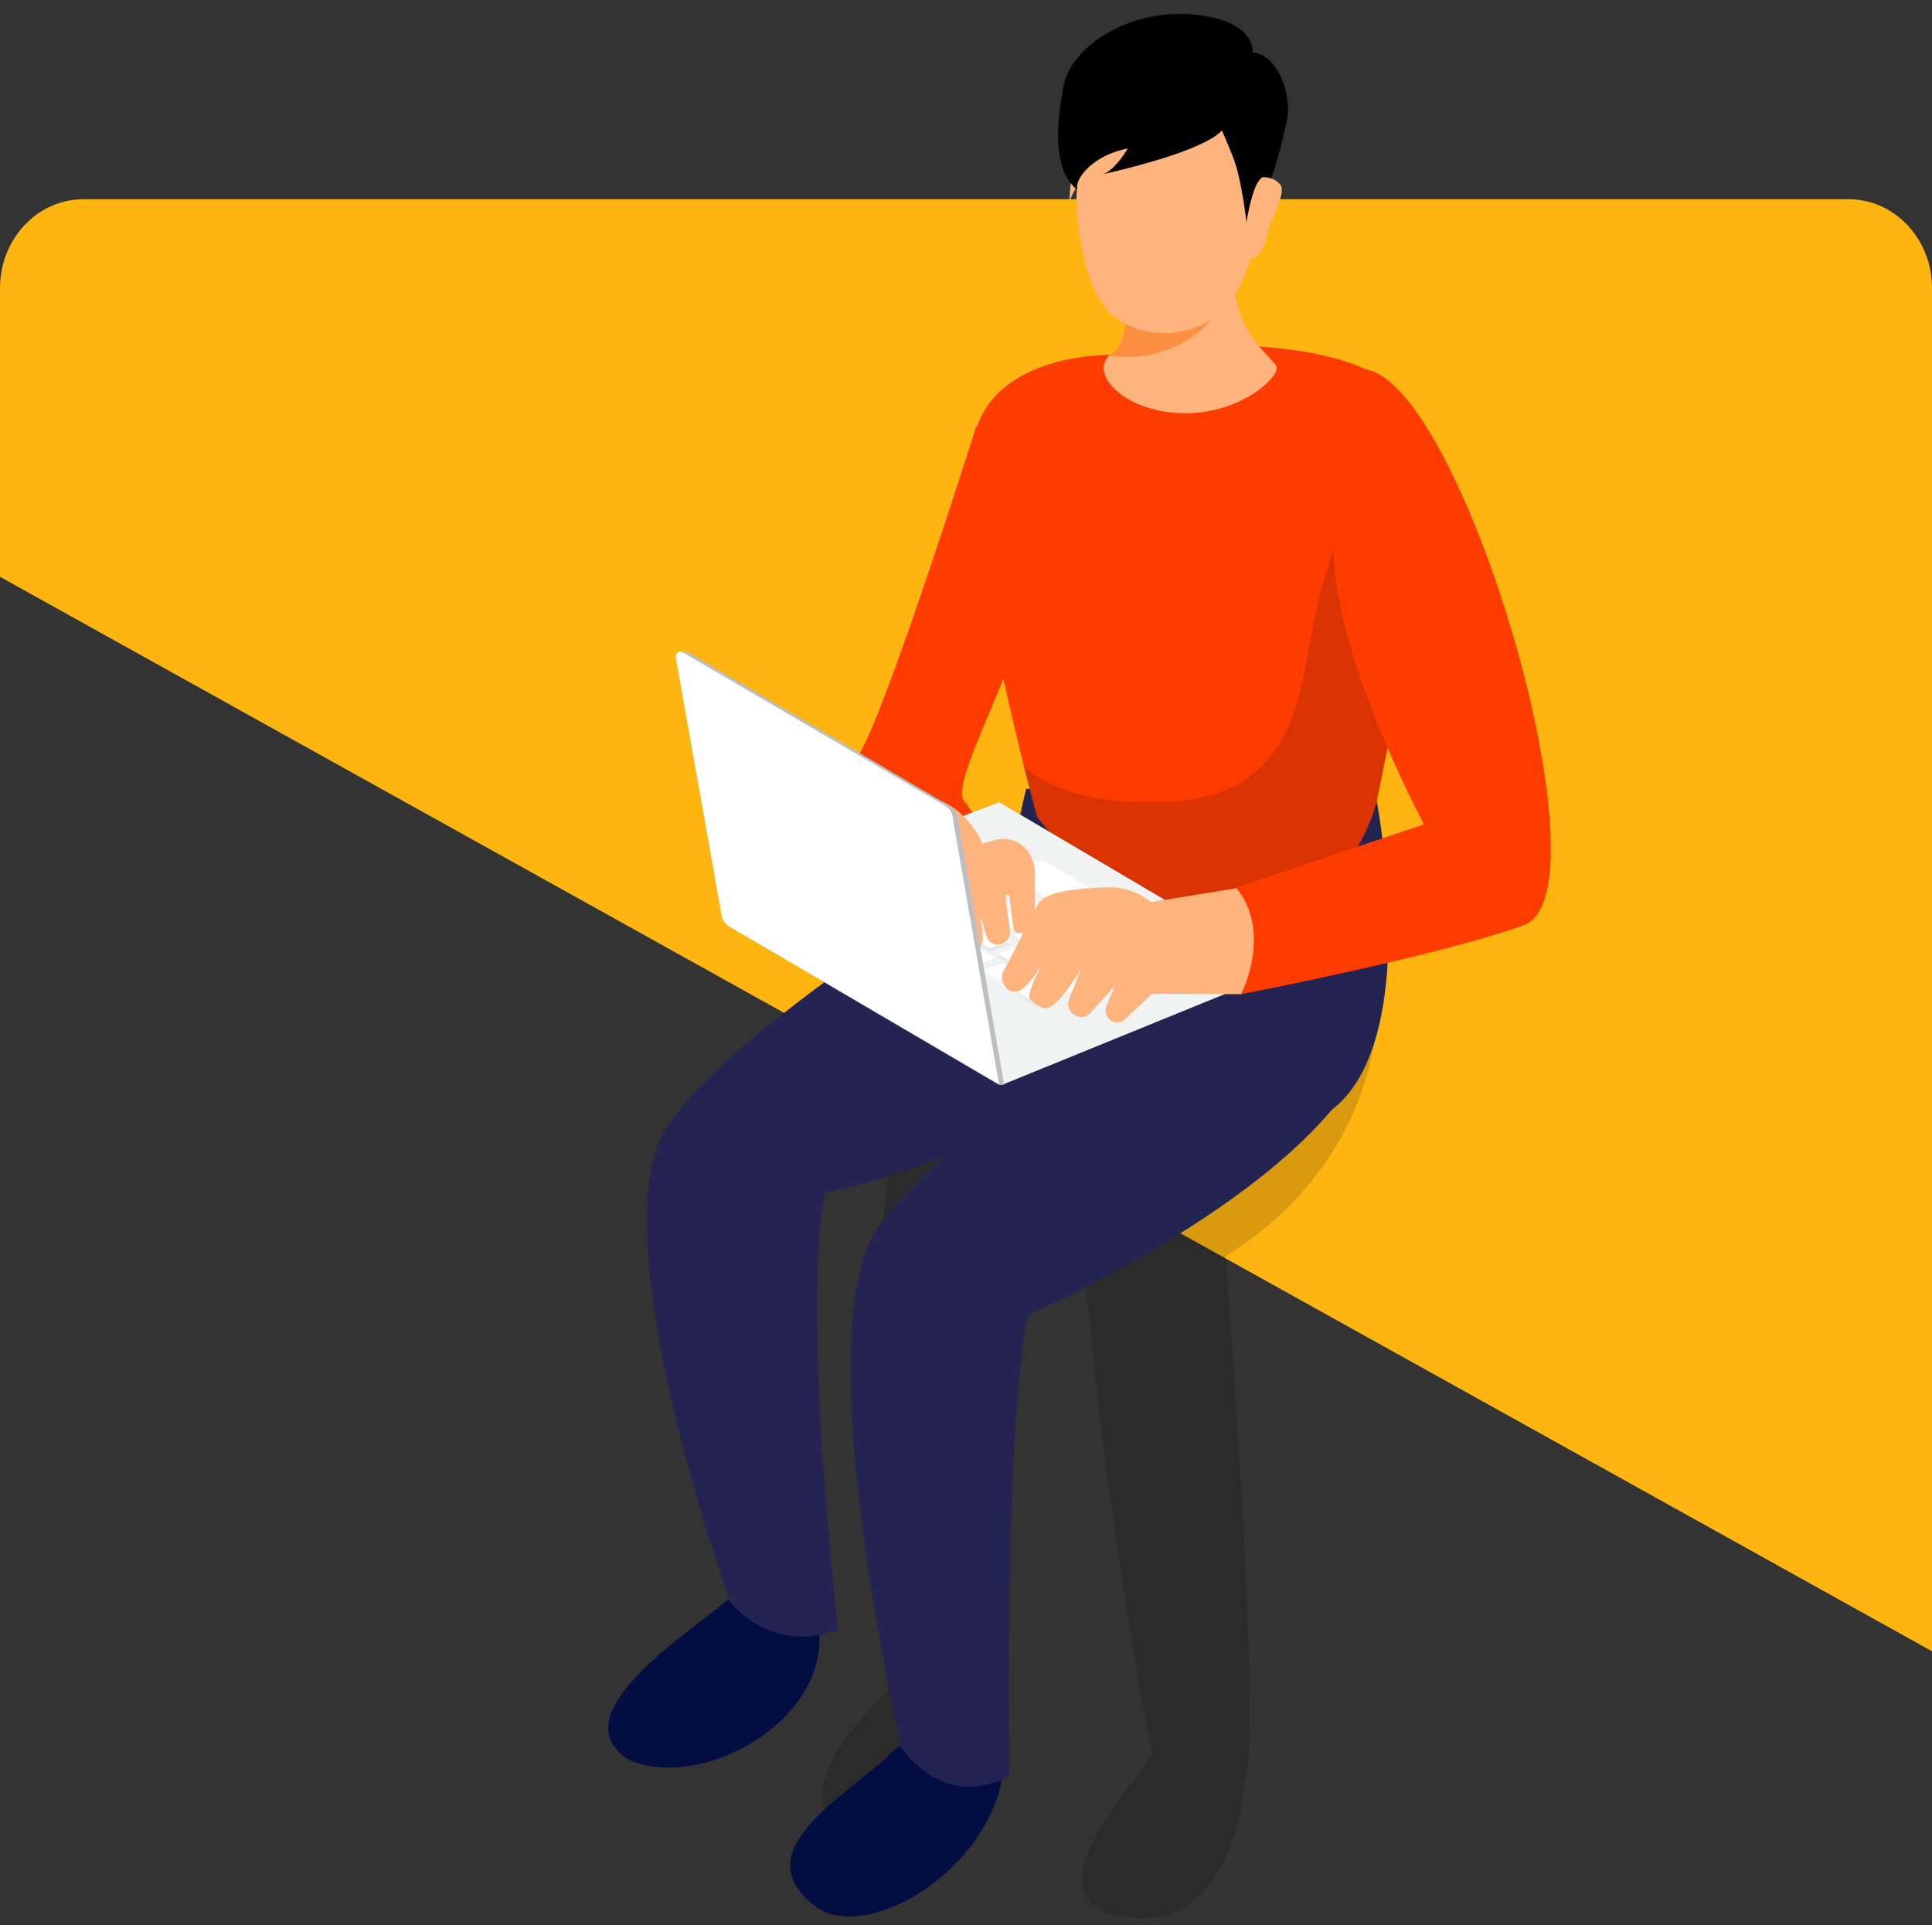
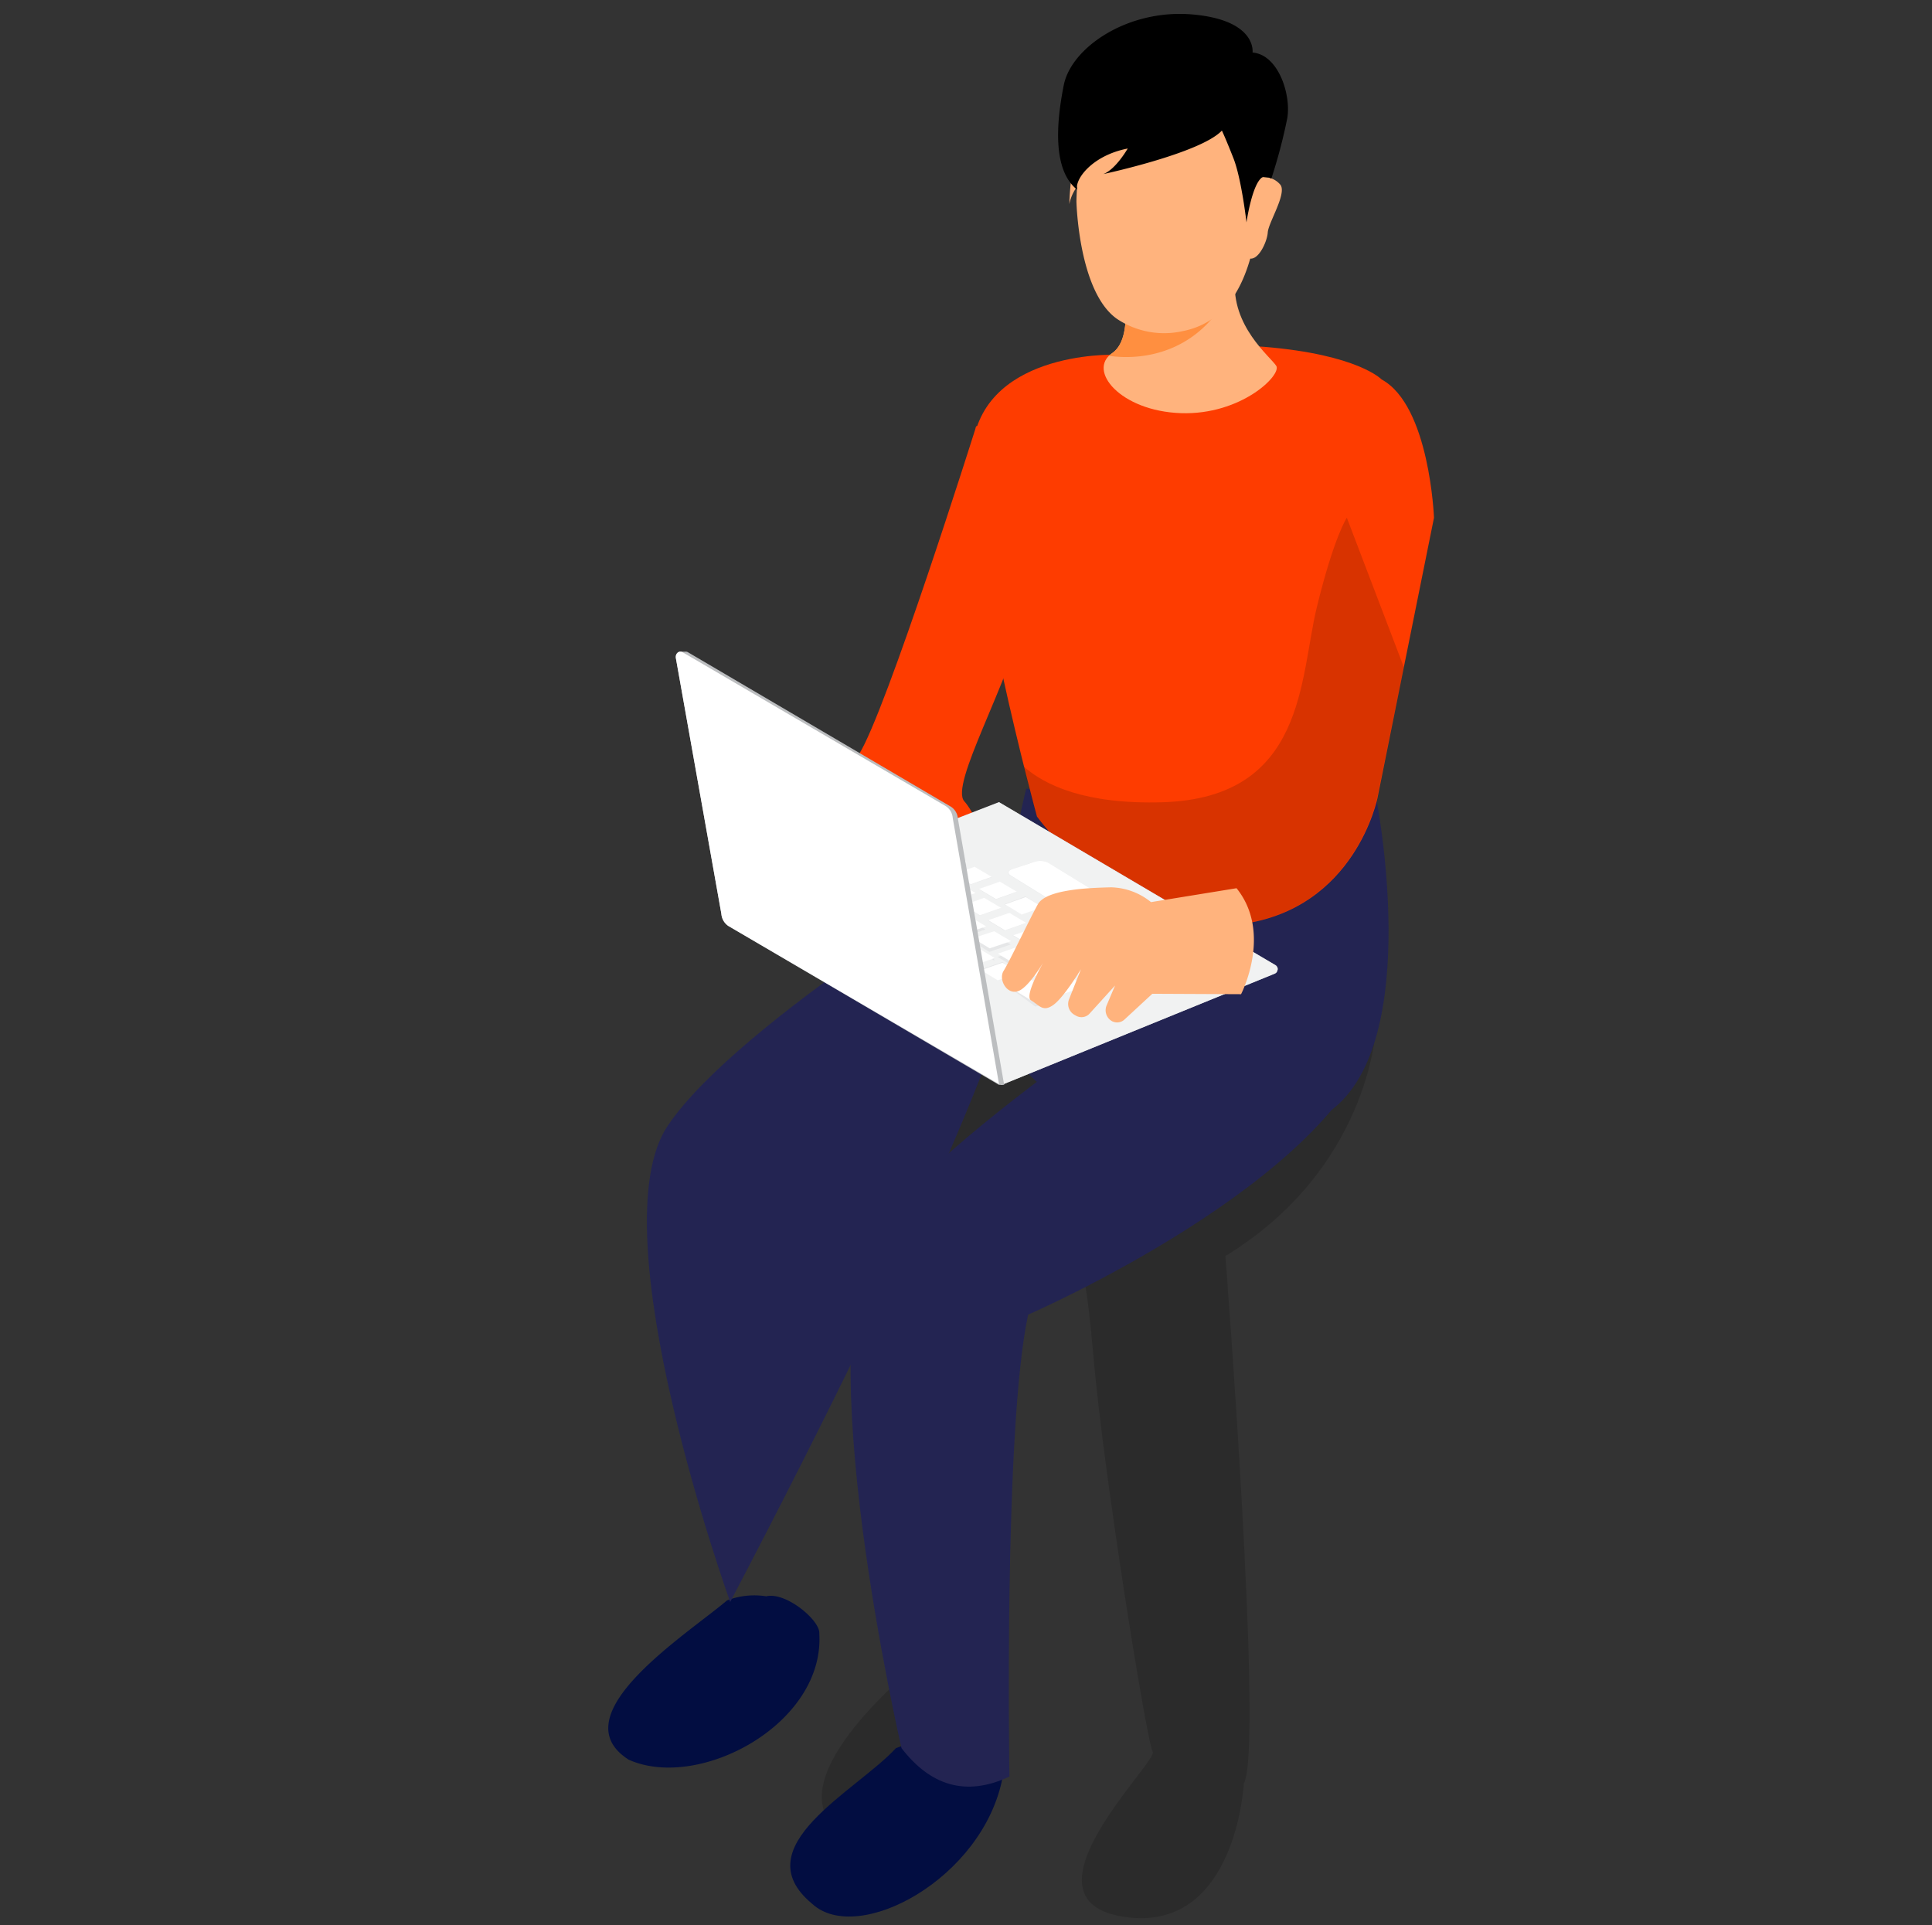
<svg xmlns="http://www.w3.org/2000/svg" id="Layer_1" data-name="Layer 1" viewBox="0 0 278 277">
  <rect x="0" y="0" width="278" height="277" fill="#333333" stroke="none" />
  <defs>
    <style>.cls-1{fill:#ffb510;}.cls-2{opacity:0.15;isolation:isolate;}.cls-3{fill:#fe3c00;}.cls-4{fill:#232452;}.cls-5{fill:#020d41;}.cls-6{fill:#ffb37d;}.cls-7{fill:#ff8f40;}.cls-8{fill:#bcbec0;}.cls-9{fill:#f1f2f2;}.cls-10{fill:#e6e7e8;}.cls-11{fill:#fff;}</style>
  </defs>
  <title>Artboard 1</title>
  <g id="Layer_2" data-name="Layer 2">
    <g id="Слой_1" data-name="Слой 1">
-       <path class="cls-1" d="M278,41.46V237.61L0,83V41.46c0-7.07,5.37-12.79,12-12.79H266C272.63,28.67,278,34.39,278,41.46Z" />
      <path class="cls-2" d="M197.92,148.48s-1.07,19.73-21.59,32.26c0,0,5.51,71,2.65,75.9,0,0-1.11,21.59-17.22,19.19s4.93-22.38,4.1-23.75-7.08-39.89-8.57-57.36-3.55-20.91-8.21-16.24-4.17,64.48-6.89,69.3S129.51,271,120.5,263.34s11.88-24.16,11.88-24.16-10.09-62-2.72-75.9,9.5-15.18,9.5-15.18Z" />
      <path class="cls-3" d="M140.35,61.71s-12.88,40.85-16.8,46.91-2.19,18.45,10,26.65c0,0,1.27-9.86,9.59-10.36,0,0-2.23-7.23-4.38-9.6s6.46-17,8.77-27.14S140.88,58.07,140.35,61.71Z" />
      <path class="cls-4" d="M198,114.71s7,35.18-6.58,45.15-42.76,1.8-46.36-10.12,2.6-36.24,2.6-36.24Z" />
      <path class="cls-5" d="M104.62,230.29c-5.91,5-24.15,16.54-14.16,22.92,10.12,4.54,28.24-5.13,27.43-18.18.13-1.85-4.79-6-7.63-5.33A11,11,0,0,0,104.62,230.29Z" />
      <path class="cls-5" d="M128.93,251.54c-5.7,6.2-22,14.16-12.09,22.39,6.53,6.09,24.64-3.57,27.43-18.19,0,0-3.33-2.13-4.81-3.2C136.51,251.15,132.63,250.09,128.93,251.54Z" />
      <path class="cls-4" d="M182,133s-45.65,28.72-55.85,43.93,3.57,74.62,3.57,74.62c4.11,5.33,9.2,7.07,15.53,4.09,0,0-.85-50.16,2.69-66.47,0,0,44.34-19.28,50-40.72S182,133,182,133Z" />
-       <path class="cls-4" d="M146.07,123.08s-39.8,23.73-50,38.93,9,68.51,9,68.51c4.61,5.17,9.88,5.86,15.53,4.09,0,0-5.42-46.69-1.87-63,0,0,40-7.09,43.29-33.05C164.81,116.48,146.07,123.08,146.07,123.08Z" />
+       <path class="cls-4" d="M146.07,123.08s-39.8,23.73-50,38.93,9,68.51,9,68.51C164.81,116.48,146.07,123.08,146.07,123.08Z" />
      <path class="cls-3" d="M160.24,51.05s-19.67-.58-20.41,14.38,9.38,52.07,9.38,52.07,12.73,17.67,29.3,15.49,19.71-18.22,19.71-18.22l8.12-40.27s-.61-16.14-7.54-19.9c0,0-3.38-3.58-16.88-4.69C172.25,49.09,160.24,51.05,160.24,51.05Z" />
      <path class="cls-2" d="M193.8,74.5s-1.83,2.67-4.32,12.88-1.58,27.42-22.17,28.06c-11.13.34-17-2.47-20-5.14,1.09,4.37,1.86,7.19,1.86,7.19s12.73,17.67,29.3,15.49,19.71-18.22,19.71-18.22L202,96Z" />
      <path class="cls-6" d="M161.13,38.76s2.54,9.59-1.1,12.06,1.18,8.33,9.88,8.63,14.56-5.51,13.73-6.81-6.54-5.73-5.92-12.53S161.13,38.76,161.13,38.76Z" />
      <path class="cls-7" d="M177.71,40.21v-.1c.61-6.79-16.59-1.35-16.59-1.35s2.54,9.59-1.1,12.06a3.32,3.32,0,0,0-.46.38C165.06,52,173.7,50.4,177.71,40.21Z" />
      <path class="cls-6" d="M181.65,25.47a3.15,3.15,0,0,1,2.6,1.13c.93,1.29-1.74,5.43-1.83,6.85s-1.56,4.58-3,3.57S181.65,25.47,181.65,25.47Z" />
      <path class="cls-6" d="M180.28,21.05c-.11-.62-.25-1.25-.42-1.86-1.38-1.16-4.49-3.49-4.49-3.49l-13.73,1.07-4.32,3.13-2.65,2.77a36.72,36.72,0,0,0-.8,6.7,6.13,6.13,0,0,1,5.33-4.92l3.57-.34s-2.77,3-3.93,3.49c0,0,10.29,1.29,14.55-4.26,0,0,4.38,4.54,4.86,10.13C178.25,33.52,179.71,24.4,180.28,21.05Z" />
      <path class="cls-6" d="M157.67,14.17A46.23,46.23,0,0,0,154.89,29s.29,13,5.84,16.89a12.21,12.21,0,0,0,9.44,1.76c8.21-1.61,10.23-10.25,11.09-17.79.55-4.76.88-9.83-1-14.17-3-6.87-10.6-9.87-17-6.71a13.12,13.12,0,0,0-5.51,5.17Z" />
      <path d="M155,27.3c-.4-1.42,2.06-4.91,7.27-5.93,0,0-1.71,3-3.51,3.68,0,0,14-3,17.06-6.26,0,0,.52,1.07,1.67,4S179.36,32,179.36,32s.82-5.7,2.33-6.52l.88.07.37.14A75.4,75.4,0,0,0,185.23,17c.57-3.4-1.29-9.14-5-9.44,0,0,.68-4.66-8.63-5.48s-17.45,4.75-18.53,10.16S151.43,24.47,155,27.3Z" />
      <path class="cls-8" d="M105.65,130.15l38.1-14.73,39.78,23.45a.71.71,0,0,1,.34.66h-.08a.7.7,0,0,1-.42.6l-39.27,16-38.76-22.65a1.86,1.86,0,0,1-.87-1.73h.08A1.75,1.75,0,0,1,105.65,130.15Z" />
      <path class="cls-9" d="M183.45,140.09l-39.27,16-38.76-22.66a1.84,1.84,0,0,1-.68-2.42,1.73,1.73,0,0,1,.91-.84l38.1-14.73,39.78,23.45a.72.72,0,0,1,.18,1A.63.63,0,0,1,183.45,140.09Z" />
      <path class="cls-10" d="M145.24,131.38l-3.05,1.06h-.06l2.43,1.46,3.06-1.06h0Zm.7,7.76,3.08-1.07h.06l-2.42-1.46-3.08,1.07h-.06Zm-4.32-9.92-3,1.07h-.06l2.43,1.45,3-1.07h0Zm.74,7.75,3.07-1.06h0L143,134.46,140,135.52H140Zm-4.36-9.9-3,1.07h-.06l2.43,1.46,3-1.07h.06Zm-4.25.81,3-1.07h.05l-2.43-1.45-3,1.07h0Zm5,6.93,3.06-1.07h0l-2.42-1.46-3,1.07h-.06Zm-.54-3.2h.06l-2.42-1.45-3,1.07h-.06l2.41,1.46,3-1.07Zm10.61,1.93-3.07,1.07h-.05l2.43,1.45L151.2,135h.06Zm2.92.87h-.06l2.44,1.45,3.09-1.06h0l-2.45-1.45-3.07,1.06Zm-20.14-3.92,3-1.06h.06L132.23,128l-3,1.06h0Zm20.84,5.2-3.09,1.07h0l2.42,1.46,3.1-1.07h0Zm2.92.88h-.06l2.44,1.45,3.1-1.07h.06l-2.45-1.45-3.09,1.07Zm-26.1-3.74,3-1.07h.06L130,129.83l-3,1.07h-.06Zm21,5.49-3.09,1.06h-.06l2.41,1.46,3.11-1.06h0ZM133.55,132l-3,1.06h-.06l2.4,1.46,3-1.06H136Zm23.14-4.27-5.86-3.59a2.61,2.61,0,0,0-1.94-.15l-3.25,1.07c-.33.1-.51.28-.52.48h-.06a.53.53,0,0,0,.29.42l5.81,3.59a2.59,2.59,0,0,0,2,.15l3.28-1.06c.34-.12.52-.3.53-.48H157a.58.58,0,0,0-.32-.43Zm-10.07,12.69h.06l-2.42-2-3.08,1.06h-.06l2.4,1.46,3.09-1.06Zm-3.57-2.13h.06l-2.42-2-3.07,1.07h-.06l2.4,1.45,3.08-1.07Zm-17.31-7.63,3-1.06h0l-2.4-1.46-3,1.06h0Zm22.43,1.61h-.06l2.43,1.45,3.07-1.06h.06l-2.45-1.45-3.06,1.06Zm-.33,8.4-3.1,1.07h0l4.26,3.11,3.12-1.06h0Zm16.73-1.54h0l-2.45-1.46-3.1,1.06h0l2.44,1.45,3.12-1.06h0Zm-10.72,1.36-3.1,1.07h-.06L153.1,143l3.12-1.07h0Zm2.24-2.63-3.1,1.06h0l4.39,2.64,3.12-1.07h.05Zm-16.62-1.74h.06l-2.42-1.93-3.05,1.07H134l2.39,1.46,3.07-1.07Zm1.46-8.15h-.06l2.44,1.45,3-1.07h0l-2.45-1.45-3,1.07Zm-3.62-2.14h-.06l2.44,1.45,3-1.06h.06l-2.45-1.45-3,1.06Zm7.24,4.27h-.06l2.43,1.45,3.06-1.07h0L147.55,129Zm-19.37-2.66h.06L122.83,126l-3,1.07h0l2.39,1.46,3-1.07Zm2.88.88,3-1.07h.05l-4.4-2.64-3,1.06h0Zm2.11-2.59,3-1.07h.06l-2.44-1.45-3,1.07h-.05Zm5.9-.16,3-1.07h.05l-4.45-3.1-3,1.07h0Z" />
      <path class="cls-11" d="M135.88,129.67l-3,1.07,2.41,1.46,3-1.07Zm.07,3.79L133.54,132l-3,1.07,2.39,1.46Zm-6.61-1.13,3-1.07L130,129.83l-3,1.07Zm21.25,1.37,3.07-1.07-2.45-1.45-3.06,1.07Zm1.88,2-3.09,1.07,2.43,1.45,3.09-1.07Zm-3.39,1.92-2.42-1.46-3.08,1.07,2.41,1.46Zm3.59,2.13-2.42-1.46-3.09,1.07,2.41,1.46Zm-7.19-4.32L143.06,134,140,135l2.41,1.46Zm8.73.41,3.08-1.06-2.45-1.45-3.07,1.06Zm-2.92-.87-2.44-1.45-3.07,1.06,2.43,1.46Zm-9.1-2.56,2.42,1.46,3.06-1.07-2.43-1.45ZM131.68,130l3-1.07-2.43-1.45-3,1.07Zm26.15,8,3.1-1.07-2.45-1.45-3.09,1.07Zm-19.24-7.74,2.42,1.45,3.05-1.07-2.44-1.45Zm-7.2-4.27,2.42,1.45,3-1.06-2.43-1.45Zm3.6,2.13,2.42,1.45,3-1.06L138,127.07Zm6.9,5.18-2.42-1.46-3,1.07,2.41,1.46Zm2.84,8.43,4.34,2.64,3.12-1.07-4.36-2.64Zm-4-5.33-3.07,1.06,2.4,1.46,3.08-1.06ZM147,131.6l3.05-1.07-2.45-1.45-3,1.07Zm-9.9,2.6-3.05,1.07,2.4,1.46,3.06-1.07Zm7.15,4.33-3.08,1.07,2.39,1.46,3.1-1.07Zm6.48,3,2.41,1.45,3.11-1.07-2.42-1.45Zm11.37-3.88-3.1,1.06,2.44,1.45,3.11-1.06ZM153,138.9l4.39,2.64,3.12-1.07-4.41-2.63Zm3.7-11.16-5.86-3.59a2.61,2.61,0,0,0-1.94-.15l-3.25,1.07c-.59.2-.7.6-.23.89l5.81,3.59a2.61,2.61,0,0,0,1.94.15l3.28-1.06c.55-.22.7-.61.23-.9Zm-17-.5,3-1.07-2.45-1.45-3,1.07Zm-.61-3.2-4.42-2.63-3,1.07,4.43,2.63Zm4.23,5.33,3-1.06-2.45-1.45-3,1.06Zm-10.13-5.19-2.44-1.45-3,1.07,2.43,1.45Zm-10.4,1.3-3,1.07,2.4,1.46,3-1.07Zm8.29,1.3-4.4-2.64-3,1.06,4.42,2.61Zm-2.31,2.33-2.4-1.46-3,1.06,2.4,1.46Z" />
-       <path class="cls-6" d="M125.72,120.1s2.85-6.56,8.18-5.33,7.46,6.64,7.46,6.64l1.8-.53a4.36,4.36,0,0,1,4.94,1.93h0a5,5,0,0,1,.78,2.7v8s-2.68,1.68-3,.1-.65-4.87-.65-4.87l-.6.11.68,5a1.86,1.86,0,0,1-1.2,2h0a1.7,1.7,0,0,1-2.18-1.18v0l-.88-3,.33,2.91a2.51,2.51,0,0,1-2,2.86l-.23,0h-.23c-.11-.23-.74-3.52-.74-3.52l-1,.22.51,3.2h0a5,5,0,0,1-4-3.63,2.76,2.76,0,0,0-.08-.27C132.85,130.72,123.76,125.17,125.72,120.1Z" />
      <path class="cls-8" d="M97.85,93.77h.76a.6.6,0,0,1,.39.09l37.83,22.22a2.23,2.23,0,0,1,1,1.7l6.66,38.32h-.76L104.8,133.24a2.31,2.31,0,0,1-1-1.74L97.25,94.69a.76.76,0,0,1,.55-.91Z" />
      <path class="cls-11" d="M143.75,156,104.8,133.24a2.31,2.31,0,0,1-1-1.74L97.25,94.69c-.07-.69.45-1.13,1-.82L136.09,116a2.22,2.22,0,0,1,1,1.7Z" />
-       <path class="cls-3" d="M196.57,53.18s-3.5,8.62-4.6,24,12.92,41.44,12.92,41.44l-28,9.45c2.66,5,3.29,10,1.63,15,0,0,27.87-5.33,40.69-9.92S210.62,55.45,196.57,53.18Z" />
      <path class="cls-6" d="M177.93,127.81l-12.31,2a9.47,9.47,0,0,0-5.76-2.13c-3.18.08-9.32.29-10.52,2.44s-4.09,8.26-4.93,9.59.69,3.87,2.51,2.7,4.13-5.51,4.13-5.51-3.91,6.32-2.69,7.05,1.72,1.73,3.23.64,3.95-5.12,3.95-5.12l-1.71,4.32a1.8,1.8,0,0,0,.74,2.22l.25.14a1.57,1.57,0,0,0,2-.34l3.63-4-1.21,2.85a1.8,1.8,0,0,0,.82,2.31,2,2,0,0,0,.41.13h0a1.55,1.55,0,0,0,1.34-.4l4-3.7,12.77.06S183.14,134.28,177.93,127.81Z" />
    </g>
  </g>
</svg>